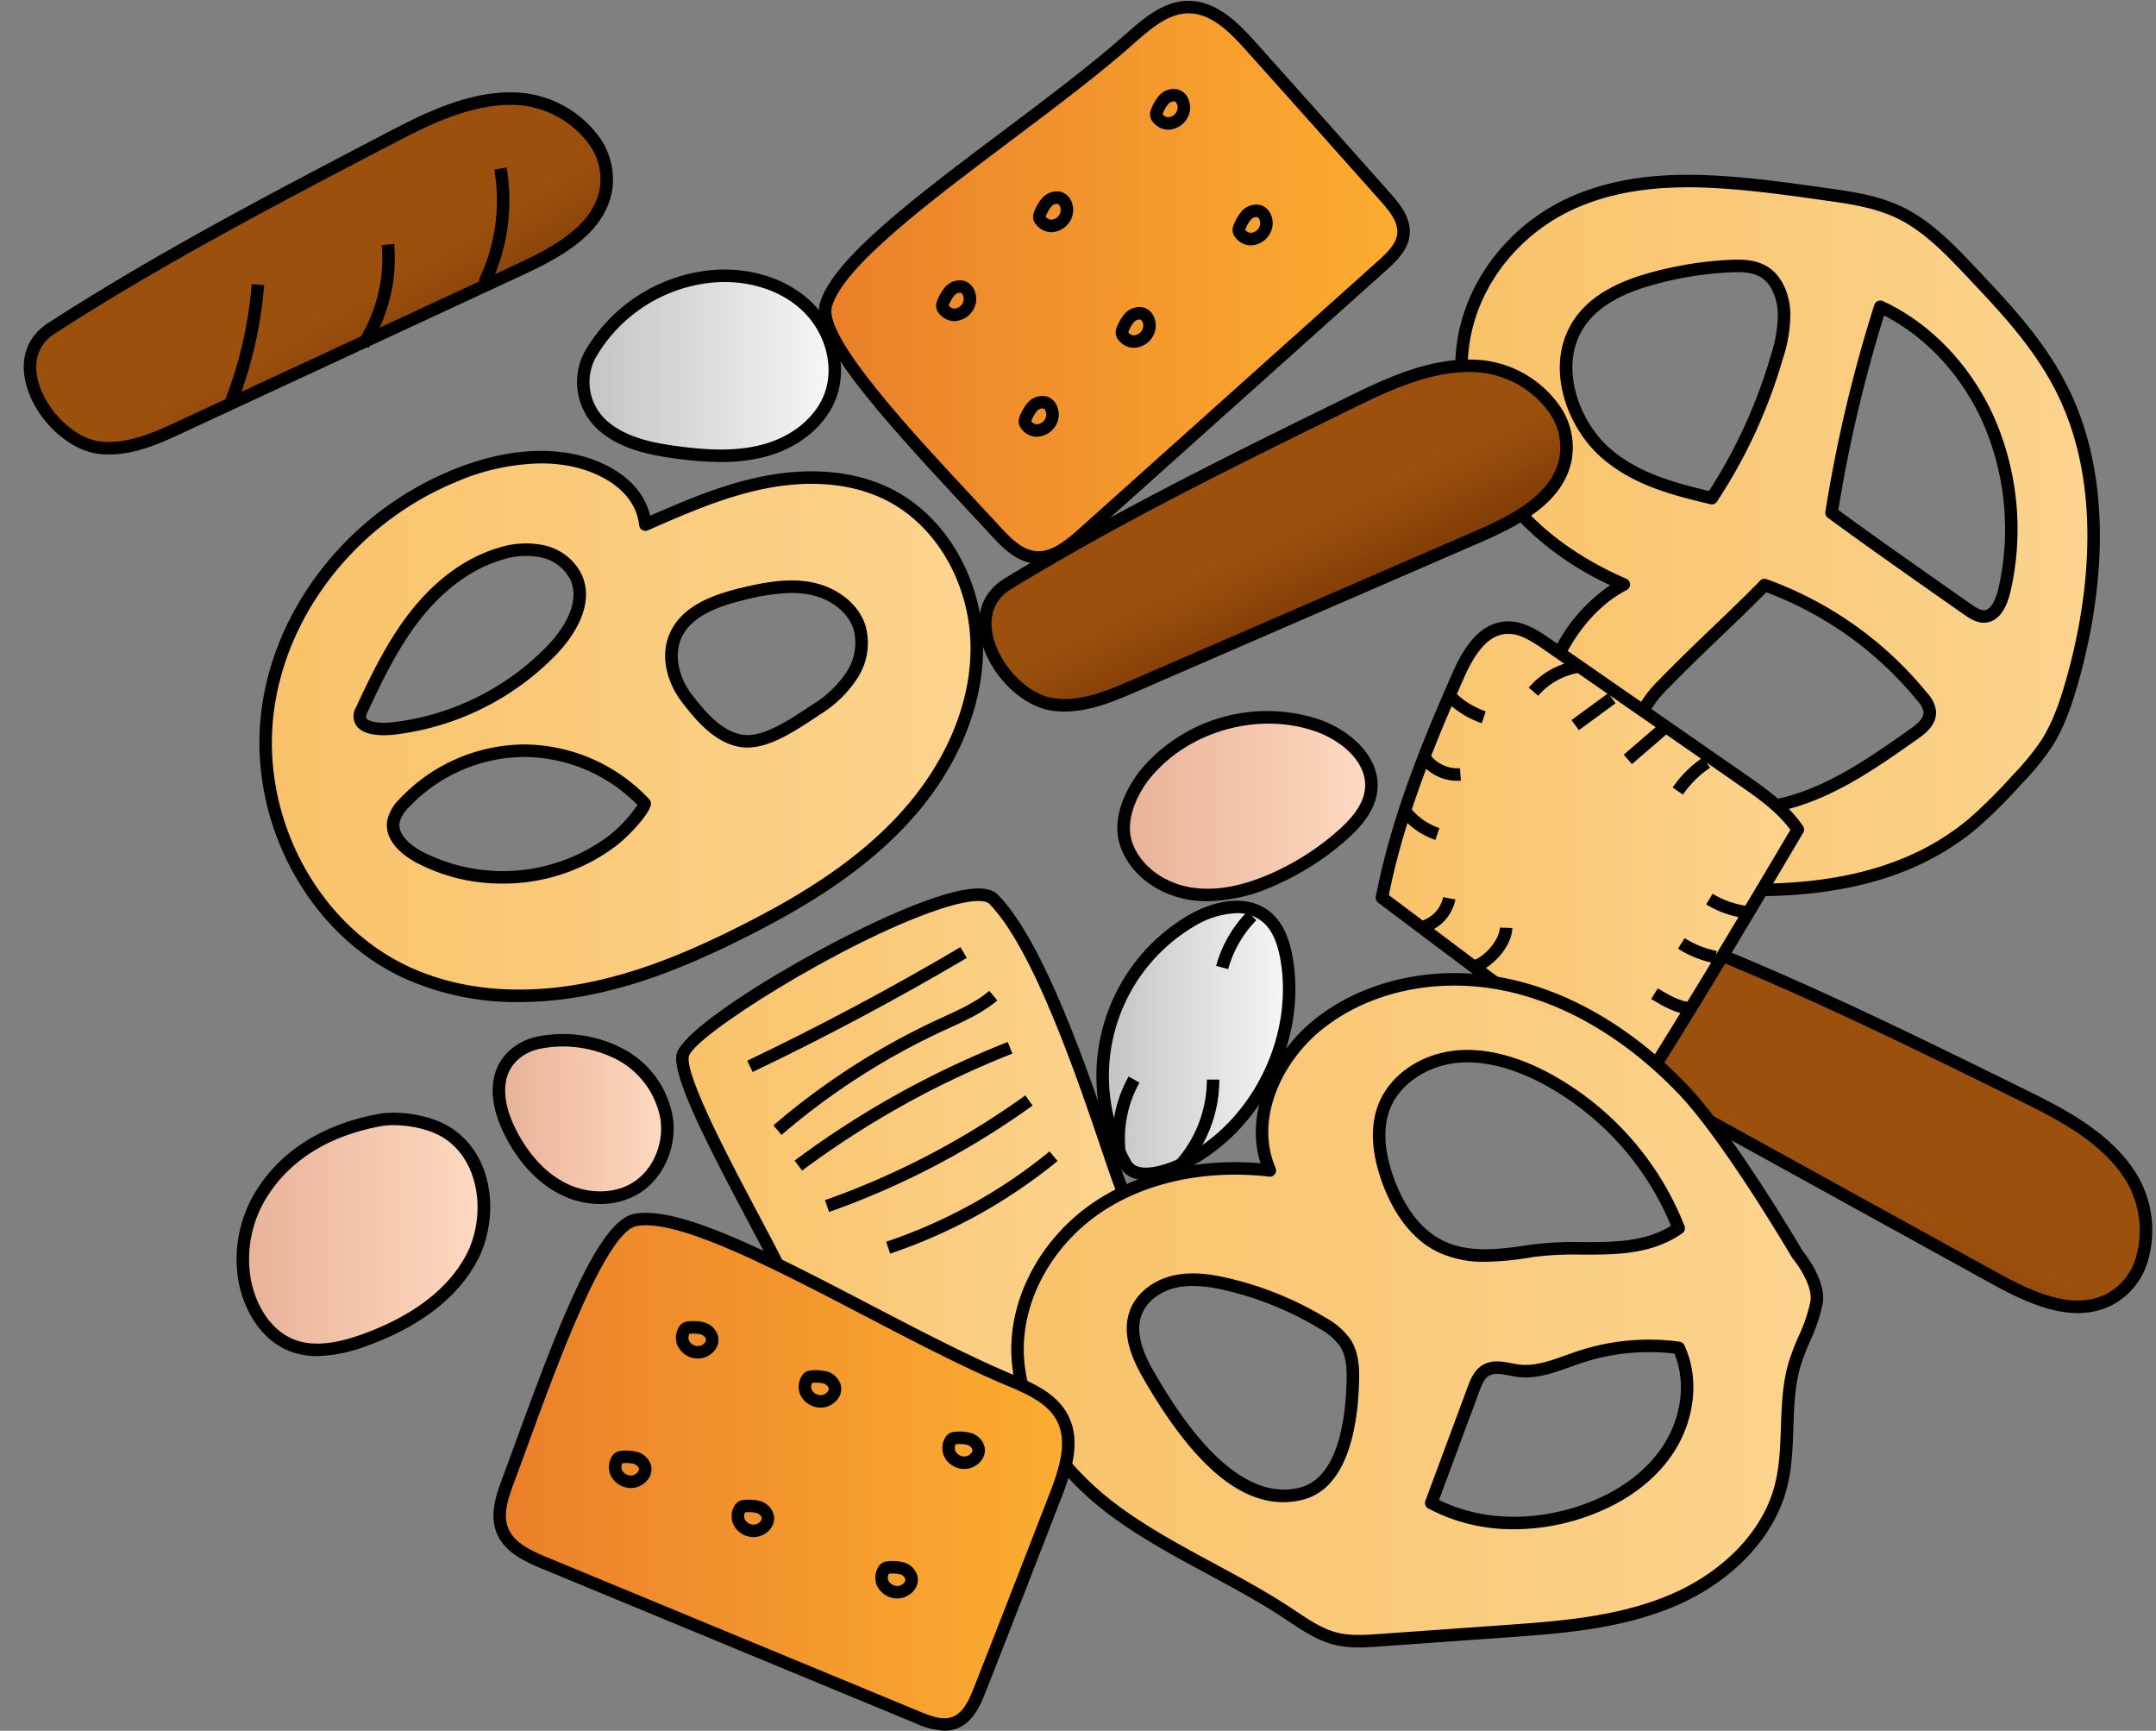
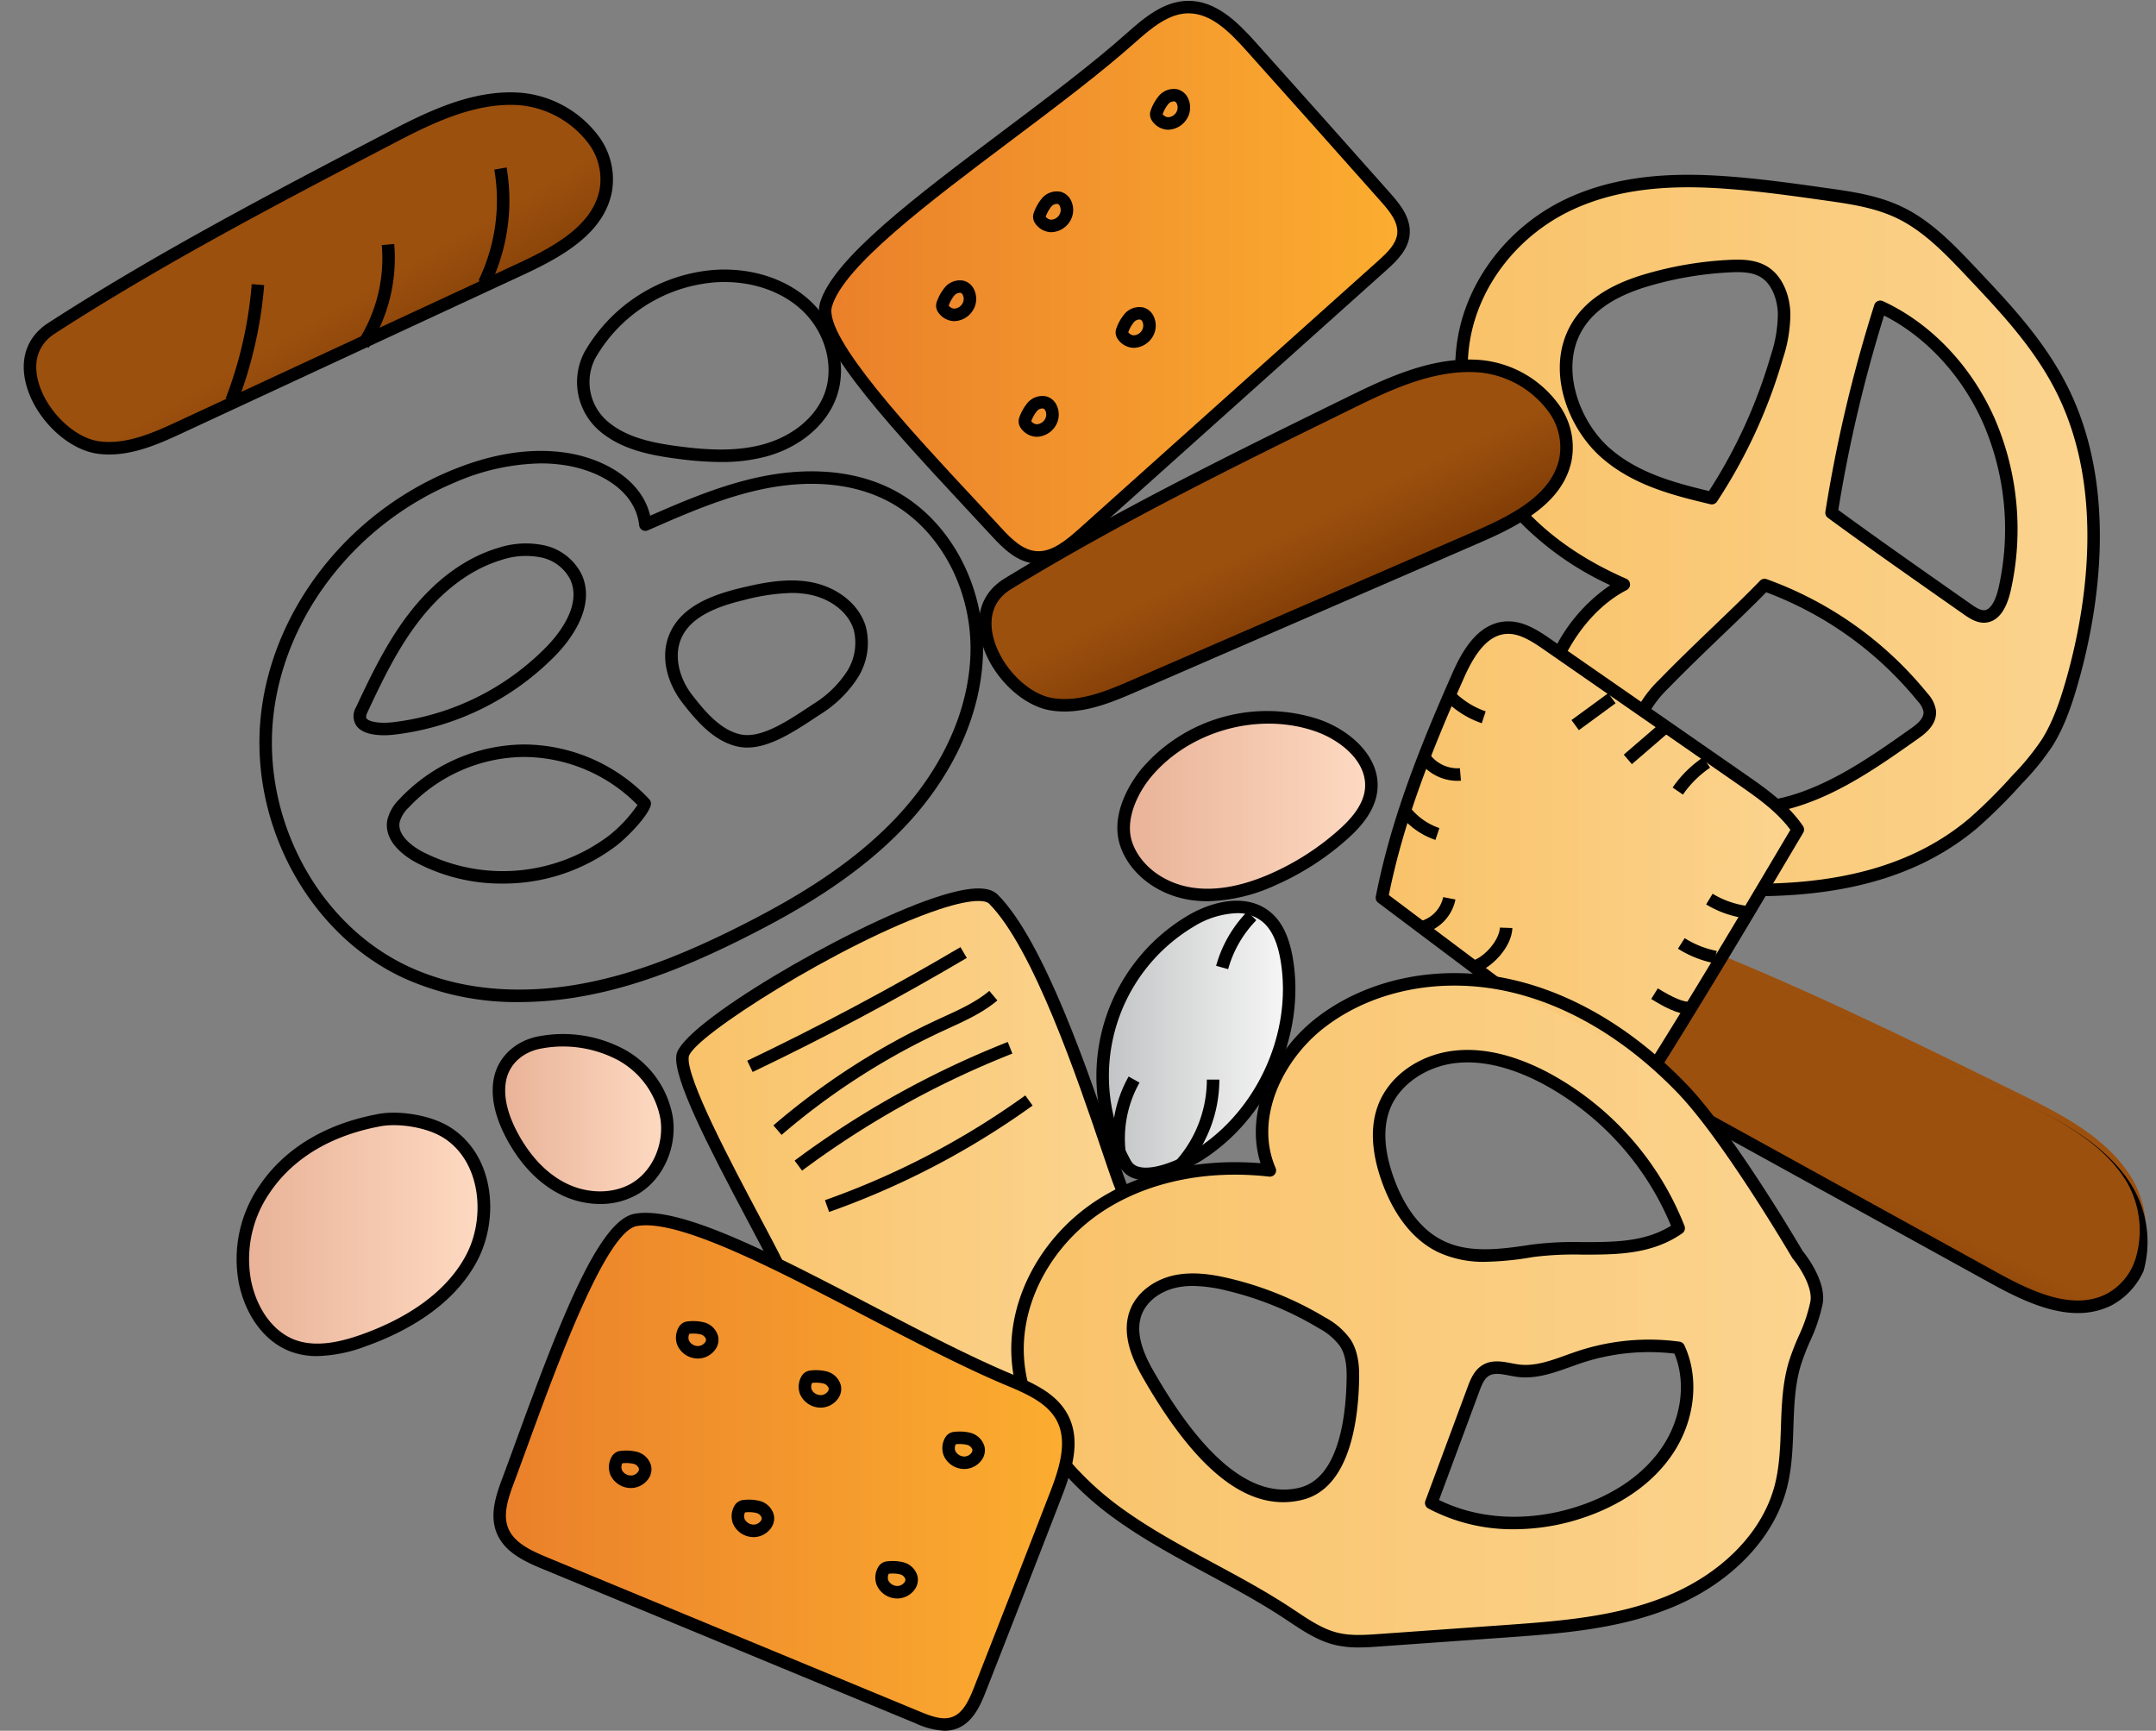
<svg xmlns="http://www.w3.org/2000/svg" xmlns:xlink="http://www.w3.org/1999/xlink" height="415.4" preserveAspectRatio="xMidYMid meet" version="1.0" viewBox="-5.7 -0.2 517.5 415.4" width="517.5" zoomAndPan="magnify">
  <rect x="-5.7" y="-0.2" width="517.5" height="415.4" fill="#808080" stroke="none" />
  <defs>
    <linearGradient gradientUnits="userSpaceOnUse" id="a" x1="158.09" x2="264.011" xlink:actuate="onLoad" xlink:show="other" xlink:type="simple" y1="279.304" y2="279.304">
      <stop offset="0" stop-color="#f9c269" />
      <stop offset="1" stop-color="#fbd48f" />
    </linearGradient>
    <linearGradient id="f" x1="345.09" x2="496.849" xlink:actuate="onLoad" xlink:href="#a" xlink:show="other" xlink:type="simple" y1="128.331" y2="128.331" />
    <linearGradient id="g" x1="58.081" x2="228.763" xlink:actuate="onLoad" xlink:href="#a" xlink:show="other" xlink:type="simple" y1="174.16" y2="174.16" />
    <linearGradient gradientUnits="userSpaceOnUse" id="b" x1="316.525" x2="300.652" xlink:actuate="onLoad" xlink:show="other" xlink:type="simple" y1="161.278" y2="128.54">
      <stop offset="0" stop-color="#6d2f00" />
      <stop offset="1" stop-color="#9c500e" />
    </linearGradient>
    <linearGradient id="h" x1="421.851" x2="436.456" xlink:actuate="onLoad" xlink:href="#b" xlink:show="other" xlink:type="simple" y1="313.56" y2="282.726" />
    <linearGradient id="i" x1="238.531" x2="430.415" xlink:actuate="onLoad" xlink:href="#a" xlink:show="other" xlink:type="simple" y1="314.281" y2="314.281" />
    <linearGradient id="j" x1="96.401" x2="75.305" xlink:actuate="onLoad" xlink:href="#b" xlink:show="other" xlink:type="simple" y1="108.89" y2="73.188" />
    <linearGradient gradientUnits="userSpaceOnUse" id="c" x1="264.012" x2="323.468" xlink:actuate="onLoad" xlink:show="other" xlink:type="simple" y1="193.277" y2="193.277">
      <stop offset="0" stop-color="#e8b297" />
      <stop offset="1" stop-color="#fedac2" />
    </linearGradient>
    <linearGradient id="k" x1="114.057" x2="154.486" xlink:actuate="onLoad" xlink:href="#c" xlink:show="other" xlink:type="simple" y1="268.381" y2="268.381" />
    <linearGradient gradientUnits="userSpaceOnUse" id="e" x1="259.002" x2="303.741" xlink:actuate="onLoad" xlink:show="other" xlink:type="simple" y1="249.51" y2="249.51">
      <stop offset="0" stop-color="#c2c3c4" />
      <stop offset="1" stop-color="#f7f7f7" />
    </linearGradient>
    <linearGradient id="l" x1="52.55" x2="110.45" xlink:actuate="onLoad" xlink:href="#c" xlink:show="other" xlink:type="simple" y1="296.068" y2="296.068" />
    <linearGradient id="m" x1="158.044" x2="165.263" xlink:actuate="onLoad" xlink:href="#a" xlink:show="other" xlink:type="simple" y1="321.363" y2="321.363" />
    <linearGradient id="n" x1="187.501" x2="194.72" xlink:actuate="onLoad" xlink:href="#a" xlink:show="other" xlink:type="simple" y1="333.146" y2="333.146" />
    <linearGradient id="o" x1="221.99" x2="229.208" xlink:actuate="onLoad" xlink:href="#a" xlink:show="other" xlink:type="simple" y1="347.875" y2="347.875" />
    <linearGradient id="p" x1="141.955" x2="149.173" xlink:actuate="onLoad" xlink:href="#a" xlink:show="other" xlink:type="simple" y1="352.441" y2="352.441" />
    <linearGradient id="q" x1="171.411" x2="178.63" xlink:actuate="onLoad" xlink:href="#a" xlink:show="other" xlink:type="simple" y1="364.224" y2="364.224" />
    <linearGradient id="r" x1="205.9" x2="213.118" xlink:actuate="onLoad" xlink:href="#a" xlink:show="other" xlink:type="simple" y1="378.952" y2="378.952" />
    <linearGradient gradientUnits="userSpaceOnUse" id="d" x1="114.237" x2="250.723" xlink:actuate="onLoad" xlink:show="other" xlink:type="simple" y1="353.037" y2="353.037">
      <stop offset="0" stop-color="#ea802a" />
      <stop offset="1" stop-color="#fcad30" />
    </linearGradient>
    <linearGradient id="s" x1="220.483" x2="227.114" xlink:actuate="onLoad" xlink:href="#a" xlink:show="other" xlink:type="simple" y1="71.967" y2="71.967" />
    <linearGradient id="t" x1="243.763" x2="250.394" xlink:actuate="onLoad" xlink:href="#a" xlink:show="other" xlink:type="simple" y1="50.62" y2="50.62" />
    <linearGradient id="u" x1="271.829" x2="278.46" xlink:actuate="onLoad" xlink:href="#a" xlink:show="other" xlink:type="simple" y1="26.027" y2="26.027" />
    <linearGradient id="v" x1="240.298" x2="246.93" xlink:actuate="onLoad" xlink:href="#a" xlink:show="other" xlink:type="simple" y1="99.722" y2="99.722" />
    <linearGradient id="w" x1="263.579" x2="270.21" xlink:actuate="onLoad" xlink:href="#a" xlink:show="other" xlink:type="simple" y1="78.375" y2="78.375" />
    <linearGradient id="x" x1="291.645" x2="298.275" xlink:actuate="onLoad" xlink:href="#a" xlink:show="other" xlink:type="simple" y1="53.782" y2="53.782" />
    <linearGradient id="y" x1="192.37" x2="331.197" xlink:actuate="onLoad" xlink:href="#d" xlink:show="other" xlink:type="simple" y1="67.546" y2="67.546" />
    <linearGradient id="z" x1="325.999" x2="425.828" xlink:actuate="onLoad" xlink:href="#a" xlink:show="other" xlink:type="simple" y1="202.647" y2="202.647" />
    <linearGradient id="A" x1="134.271" x2="194.682" xlink:actuate="onLoad" xlink:href="#e" xlink:show="other" xlink:type="simple" y1="87.588" y2="87.588" />
  </defs>
  <g data-name="Layer 6">
    <path d="M158.129,253.242c-.992,7.2,17.23,38.671,22.788,50.031l62.7,40.8,20.4-58.107c-2.138-3.069-16.735-55.838-31.285-70.388C224.988,207.842,159.234,245.211,158.129,253.242Z" fill="url(#a)" />
    <path d="M489.613,94.021c-5.39-11.11-13.68-19.94-21.82-28.56-5.17-5.48-10.48-11.07-16.91-14.33-5.72-2.91-12.02-3.82-18.22-4.7-7.36-1.03-14.72-2.07-22.11-2.68-13.32-1.09-27.05-.71-39.38,5s-23.07,17.59-25.54,32.65c-2.13,13,2.2,26.78,9.71,36.93s17.9,17.04,28.72,21.75c-7.53,3.88-13.81,11.59-17.46,20.99s-4.4,20.7-.41,30.02c3.59,8.37,10.59,14.33,18.17,17.61s15.75,4.15,23.82,4.52c20.87.96,42.98-1.71,59.74-15.83a120.468,120.468,0,0,0,10.56-10.52,59.91,59.91,0,0,0,7.2-8.83c2.77-4.4,4.5-9.54,5.98-14.71C498.093,140.811,499.743,114.9,489.613,94.021Zm-110.18,14.25c-7.31-6.57-11.77-18.67-7.63-28.09,3.29-7.48,10.75-11.08,17.82-13.16a85.287,85.287,0,0,1,20.07-3.36c3.01-.14,6.24-.05,8.75,1.9,2.62,2.03,3.95,5.76,4.09,9.36a33.207,33.207,0,0,1-1.74,10.56,123.624,123.624,0,0,1-15.62,33.88C396.133,117.181,386.743,114.831,379.433,108.271Zm74.62,67.43c-9.08,6.43-18.32,12.94-28.64,16.19s-22.02,2.84-31.06-3.92c-3.91-2.93-7.43-7.68-7.01-12.99.36-4.53,3.41-8.04,6.34-11.05,8.53-8.76,17.56-16.89,24.16-23.71a86.945,86.945,0,0,1,37.93,26.94,6.369,6.369,0,0,1,1.71,3.26C457.733,172.751,455.783,174.481,454.053,175.7Zm21.4-34.43c-.65,2.83-1.95,6.06-4.48,6.45-1.58.24-3.11-.76-4.48-1.72-11.56-8.1-23.12-16.19-32.57-23.14a338.048,338.048,0,0,1,11.69-49.42c11.19,5.13,20.69,15.11,26.13,27.49A65.376,65.376,0,0,1,475.453,141.271Z" fill="url(#f)" />
-     <path d="M207.723,118.551c-9.07-4.59-19.82-4.96-29.8-3s-19.4,6.07-28.71,10.16c-1-9.01-9.85-14.3-19.02-15.73s-18.62.62-27.19,4.19c-23.25,9.67-41.48,31.69-44.5,56.69s10.47,51.72,33.31,62.31c12.85,5.96,27.66,6.79,41.61,4.34s27.17-8.01,39.8-14.42c13.57-6.88,26.8-14.93,37.25-26s17.94-25.49,18.28-40.71S221.3,125.421,207.723,118.551Zm-126.64,51.68c3.63-7.79,7.4-15.6,12.66-22.4s12.19-12.57,20.42-15.05a20.012,20.012,0,0,1,10.37-.65,11.747,11.747,0,0,1,8.04,6.21c2.67,5.95-1.27,12.75-5.77,17.46a62.821,62.821,0,0,1-38.11,18.83C84.483,175.1,79.133,174.421,81.083,170.231Zm60.28,31.33a43.754,43.754,0,0,1-46.5,3.91c-3.32-1.78-6.79-4.88-6.12-8.59a8.959,8.959,0,0,1,2.55-4.29,39.281,39.281,0,0,1,57.76.07C149.1,193.611,145.373,198.431,141.363,201.561Zm57.41-39.69a27.473,27.473,0,0,1-8.5,8.19c-5.93,3.91-12.72,8.65-18.46,7.48-5.27-1.08-9.25-5.76-12.55-10.01s-4.98-10.18-2.82-15.12c2.64-6.06,9.8-8.55,16.24-10.09,5.22-1.25,10.65-2.3,15.93-1.34s10.44,4.36,12.02,9.5A14.175,14.175,0,0,1,198.773,161.871Z" fill="url(#g)" />
    <path d="M236.232,139.907c26.314-16.078,54.048-29.679,81.736-43.255,10.118-4.96,20.921-10.053,32.13-8.9s22.26,11.337,19.941,22.364c-1.981,9.419-11.923,14.552-20.752,18.383L266.568,164.4c-6.314,2.74-13.07,5.54-19.862,4.427C235.32,166.956,223.659,147.589,236.232,139.907Z" fill="url(#b)" />
    <path d="M395,224.107c28.808,11,56.522,24.643,84.189,38.261,10.11,4.976,20.743,10.415,26.68,19.992s4.631,24.549-5.515,29.452c-8.666,4.189-18.8-.544-27.233-5.191l-78.964-43.536c-6.028-3.324-12.373-6.96-15.643-13.017C373.03,239.916,381.232,218.85,395,224.107Z" fill="url(#h)" />
    <path d="M425.743,300.881s-16.45-28.15-27.69-39.83-25.32-21.08-41.14-24.68-33.43-.86-46.12,9.24c-10.38,8.25-16.96,22.92-11.69,35.09-14.23-1.61-29.25.78-41.17,8.72s-20.2,21.9-19.34,36.19c.92,15.5,11.92,28.71,24.55,37.74s27.18,15.02,40.14,23.55c3.73,2.46,7.43,5.17,11.76,6.23,3.37.82,6.9.58,10.35.33q14.9-1.065,29.77-2.12c13.37-.95,26.99-1.95,39.43-6.95s23.73-14.73,27.13-27.7c2.54-9.72.48-20.27,3.45-29.87,1.52-4.89,4.3-9.38,5.15-14.43S425.743,300.881,425.743,300.881Zm-119.23,57.45c-15.68,3.77-28.89-15.11-36.84-29.07-2.54-4.47-4.57-9.88-2.67-14.65,1.55-3.89,5.49-6.44,9.58-7.29s8.34-.2,12.41.76a79.084,79.084,0,0,1,22.64,9.23,16.173,16.173,0,0,1,5.59,4.81c1.52,2.38,1.84,5.33,1.81,8.15C318.923,340.8,316.753,355.861,306.513,358.331Zm20.82-75.61c-1.98-5.61-2.94-11.91-.74-17.43,2.72-6.84,9.98-11.15,17.3-11.88s14.64,1.65,21.16,5.05a69.455,69.455,0,0,1,32.18,36.11c-10.44,7.28-23.45,3.63-35.18,5.44-7.35,1.14-15.22,2.2-21.92-1.04C333.763,295.891,329.683,289.4,327.333,282.721Zm66.85,65.72c-5.09,7.23-13.12,12-21.58,14.61-11.33,3.49-24.11,3.25-34.76-2.53l10.13-27.29c.64-1.73,1.39-3.59,2.97-4.53,2.26-1.35,5.11-.27,7.73.07,5.1.66,10.03-1.7,14.92-3.31a52.925,52.925,0,0,1,23.64-2.17C400.983,331.3,399.273,341.2,394.183,348.441Z" fill="url(#i)" />
    <path d="M6.706,78.561c25.9-16.734,53.284-31.03,80.621-45.3,9.99-5.214,20.661-10.576,31.895-9.705s22.54,10.774,20.5,21.856c-1.744,9.465-11.553,14.847-20.284,18.9L37.649,102.278c-6.243,2.9-12.927,5.868-19.745,4.926C6.476,105.625-5.67,86.557,6.706,78.561Z" fill="url(#j)" />
    <path d="M269.5,185.224a38.421,38.421,0,0,1,41.012-11.314c6.845,2.382,13.662,8.235,12.894,15.444-.465,4.364-3.609,7.944-6.894,10.854a64.1,64.1,0,0,1-16.606,10.645c-6.215,2.739-13.091,4.492-19.8,3.437s-13.177-5.353-15.435-11.758S266.411,188.915,269.5,185.224Z" fill="url(#c)" />
    <path d="M124.415,249.9a29.724,29.724,0,0,1,18.884,3.006c5.667,3.167,10.058,8.821,11.007,15.244s-1.89,13.43-7.427,16.818c-5.194,3.179-12.055,2.87-17.489.121s-9.546-7.649-12.359-13.05c-2.077-3.989-3.542-8.529-2.761-12.957S118.648,250.778,124.415,249.9Z" fill="url(#k)" />
    <path d="M264.456,279.139a43.268,43.268,0,0,1,15.594-58.231c5.554-3.317,13.142-5.172,18.164-1.1,3,2.438,4.281,6.405,4.928,10.217,3.16,18.63-6.435,38.752-22.9,48.024C275.664,280.631,267.077,283.835,264.456,279.139Z" fill="url(#e)" />
    <path d="M85.469,268.619c4.069-.746,11.537.03,16.258,3.1,9.329,6.067,11,20,5.85,29.861S92.206,317.7,81.728,321.451c-5.6,2-11.875,3.412-17.406,1.225-6.068-2.4-9.849-8.7-11.2-15.083C49.98,292.763,59.65,273.35,85.469,268.619Z" fill="url(#l)" />
    <path d="M162.841,318.607a9.654,9.654,0,0,0-3.393-.163c-1.1.077-1.78,2.146-1.18,3.634a3.9,3.9,0,0,0,3.886,2.262c1.748-.144,3.438-1.786,3.053-3.5A3.275,3.275,0,0,0,162.841,318.607Z" fill="url(#m)" />
    <path d="M192.3,330.389a9.659,9.659,0,0,0-3.394-.163c-1.1.078-1.779,2.146-1.179,3.635a3.9,3.9,0,0,0,3.886,2.262c1.749-.145,3.438-1.786,3.053-3.5A3.275,3.275,0,0,0,192.3,330.389Z" fill="url(#n)" />
    <path d="M229.153,347.354a3.277,3.277,0,0,0-2.366-2.236,9.659,9.659,0,0,0-3.394-.163c-1.1.078-1.779,2.146-1.179,3.635a3.9,3.9,0,0,0,3.886,2.262C227.848,350.707,229.538,349.066,229.153,347.354Z" fill="url(#o)" />
    <path d="M146.752,349.684a9.658,9.658,0,0,0-3.394-.163c-1.1.077-1.779,2.146-1.179,3.635a3.9,3.9,0,0,0,3.886,2.262c1.749-.145,3.438-1.786,3.053-3.5A3.277,3.277,0,0,0,146.752,349.684Z" fill="url(#p)" />
    <path d="M176.209,361.467a9.682,9.682,0,0,0-3.394-.163c-1.1.077-1.779,2.147-1.179,3.634a3.9,3.9,0,0,0,3.886,2.263c1.749-.144,3.438-1.786,3.053-3.5A3.279,3.279,0,0,0,176.209,361.467Z" fill="url(#q)" />
    <path d="M210.7,376.2a9.682,9.682,0,0,0-3.394-.162c-1.1.077-1.779,2.146-1.179,3.634a3.9,3.9,0,0,0,3.886,2.262c1.749-.144,3.438-1.786,3.053-3.5A3.279,3.279,0,0,0,210.7,376.2Z" fill="url(#r)" />
    <path d="M146.834,292.6c-9.539,1.8-22.513,41.008-30.7,62.893-1.4,3.745-2.739,7.932-1.245,11.641,1.641,4.073,6.092,6.135,10.15,7.814q44.764,18.523,89.527,37.049c2.812,1.163,5.955,2.339,8.812,1.292,3.245-1.19,4.849-4.752,6.113-7.968q9.155-23.317,18.2-46.676c2.3-5.947,4.57-12.787,1.654-18.459-2.426-4.718-7.707-7.1-12.6-9.139C207.128,318.714,162.6,289.616,146.834,292.6Z" fill="url(#d)" />
    <path d="M225.19,68.62a3.235,3.235,0,0,0-2.989,1.162,9.981,9.981,0,0,0-1.646,2.972c-.421,1.021,1.073,2.516,2.629,2.615a3.917,3.917,0,0,0,3.685-2.511C227.519,71.229,226.845,69.01,225.19,68.62Z" fill="url(#s)" />
    <path d="M248.47,47.272a3.235,3.235,0,0,0-2.989,1.162,9.993,9.993,0,0,0-1.646,2.972c-.421,1.021,1.073,2.516,2.629,2.616a3.919,3.919,0,0,0,3.685-2.512C250.8,49.881,250.125,47.663,248.47,47.272Z" fill="url(#t)" />
    <path d="M276.536,22.679a3.235,3.235,0,0,0-2.989,1.162,9.981,9.981,0,0,0-1.646,2.972c-.421,1.021,1.073,2.516,2.629,2.615a3.917,3.917,0,0,0,3.685-2.511C278.865,25.288,278.191,23.069,276.536,22.679Z" fill="url(#u)" />
    <path d="M245.006,96.375a3.234,3.234,0,0,0-2.989,1.161,9.984,9.984,0,0,0-1.646,2.972c-.422,1.021,1.072,2.516,2.629,2.616a3.917,3.917,0,0,0,3.685-2.512C247.335,98.983,246.661,96.765,245.006,96.375Z" fill="url(#v)" />
    <path d="M268.286,75.027a3.235,3.235,0,0,0-2.989,1.162,9.959,9.959,0,0,0-1.646,2.972c-.422,1.021,1.072,2.516,2.629,2.615a3.917,3.917,0,0,0,3.685-2.511C270.615,77.636,269.941,75.418,268.286,75.027Z" fill="url(#w)" />
    <path d="M296.351,50.434a3.233,3.233,0,0,0-2.988,1.162,9.959,9.959,0,0,0-1.646,2.972c-.421,1.021,1.072,2.516,2.629,2.615a3.919,3.919,0,0,0,3.685-2.511C298.681,53.042,298.006,50.824,296.351,50.434Z" fill="url(#x)" />
    <path d="M192.547,72.969c-2.666,9.324,25.58,37.773,40.928,54.5,2.627,2.862,5.664,5.857,9.542,6.11,4.262.278,8.023-2.827,11.279-5.744l71.828-64.349c2.256-2.021,4.669-4.333,5.028-7.343.407-3.419-1.97-6.386-4.2-8.9q-16.16-18.208-32.407-36.336c-4.137-4.615-9.063-9.581-15.275-9.4-5.166.151-9.574,3.862-13.513,7.376C241.934,30.133,196.953,57.56,192.547,72.969Z" fill="url(#y)" />
    <path d="M412.246,186.766q-23.265-16.147-46.529-32.3c-3.024-2.1-6.373-4.291-10.043-4.012-5.62.428-9.052,6.221-11.332,11.376-7.7,17.4-14.672,34.755-18.343,53.426l27.144,20.39,38.872,19.216c11.54-18.421,22.639-37.118,33.813-55.967C422.394,193.846,417.262,190.249,412.246,186.766Z" fill="url(#z)" />
-     <path d="M135.864,85.09a37.781,37.781,0,0,1,30.113-19.033c7.9-.5,16.175,1.758,21.928,7.191s8.475,14.266,5.657,21.659c-2.509,6.581-8.887,11.12-15.678,12.986s-14,1.416-20.979.5c-6.28-.824-12.828-2.154-17.657-6.252S132.726,90.752,135.864,85.09Z" fill="url(#A)" />
    <g id="change1_1">
      <path d="M249.837,170.571a20.81,20.81,0,0,1-3.373-.269c-7.5-1.228-15.217-9.358-16.858-17.753-1.165-5.963.91-10.907,5.844-13.922h0c26.389-16.123,54.588-29.951,81.858-43.322,9.34-4.579,20.961-10.277,32.943-9.043A26.121,26.121,0,0,1,368.169,96.52a17.413,17.413,0,0,1,3.338,13.907c-2.048,9.737-11.6,15.1-21.623,19.45l-82.72,35.894C262.155,167.946,256.1,170.571,249.837,170.571Zm-12.823-29.384c-4.852,2.965-5.105,7.5-4.464,10.786,1.4,7.16,8.128,14.341,14.4,15.369,6.587,1.082,13.478-1.917,19.022-4.323l82.72-35.894c9.28-4.027,18.113-8.912,19.881-17.315a14.417,14.417,0,0,0-2.826-11.521,23.362,23.362,0,0,0-15.8-9.043C338.818,88.1,327.624,93.589,318.628,98c-27.208,13.341-55.343,27.137-81.614,43.188Z" />
    </g>
    <g id="change1_2">
-       <path d="M493.022,314.943c-6.743,0-13.818-3.253-20.628-7.008l-68.523-37.78,1.45-2.626,68.522,37.779c8.861,4.884,18.124,8.889,25.856,5.154a14.421,14.421,0,0,0,7.392-9.276,23.358,23.358,0,0,0-2.5-18.035c-5.893-9.508-17.08-15.013-26.067-19.437-23.179-11.409-47.137-23.2-71.375-33.17l1.14-2.774c24.332,10.007,48.336,21.822,71.55,33.248,9.341,4.6,20.954,10.313,27.3,20.552a26.119,26.119,0,0,1,2.831,20.454A17.409,17.409,0,0,1,501,313.163,18.086,18.086,0,0,1,493.022,314.943Z" />
+       <path d="M493.022,314.943c-6.743,0-13.818-3.253-20.628-7.008l-68.523-37.78,1.45-2.626,68.522,37.779c8.861,4.884,18.124,8.889,25.856,5.154a14.421,14.421,0,0,0,7.392-9.276,23.358,23.358,0,0,0-2.5-18.035c-5.893-9.508-17.08-15.013-26.067-19.437-23.179-11.409-47.137-23.2-71.375-33.17c24.332,10.007,48.336,21.822,71.55,33.248,9.341,4.6,20.954,10.313,27.3,20.552a26.119,26.119,0,0,1,2.831,20.454A17.409,17.409,0,0,1,501,313.163,18.086,18.086,0,0,1,493.022,314.943Z" />
    </g>
    <g id="change1_3">
      <path d="M20.52,108.881a20.483,20.483,0,0,1-2.82-.191C10.173,107.65,2.251,99.716.4,91.364-.915,85.433,1.037,80.439,5.892,77.3h0C31.871,60.517,59.71,45.986,86.633,31.933c9.222-4.813,20.7-10.8,32.705-9.871a26.13,26.13,0,0,1,18.173,9.805A17.42,17.42,0,0,1,141.2,45.685c-1.8,9.785-11.221,15.39-21.128,19.989L38.282,103.639C33.178,106.007,26.985,108.881,20.52,108.881ZM6.706,78.561l.815,1.26c-4.776,3.086-4.916,7.627-4.192,10.894,1.579,7.122,8.486,14.133,14.781,15,6.591.911,13.423-2.254,18.908-4.8l81.787-37.965c9.178-4.26,17.885-9.366,19.441-17.812A14.415,14.415,0,0,0,135.132,33.7a23.364,23.364,0,0,0-16.026-8.643c-11.151-.861-22.2,4.9-31.084,9.539-26.863,14.021-54.64,28.521-80.5,45.229Z" />
    </g>
    <g id="change1_4">
      <path d="M51.266,96.51l-2.8-1.077a98.481,98.481,0,0,0,6.254-27.445l2.99.243A101.512,101.512,0,0,1,51.266,96.51Z" />
    </g>
    <g id="change1_5">
      <path d="M82.761,83.289l-2.523-1.624a36.887,36.887,0,0,0,5.7-23.057l2.988-.261A39.907,39.907,0,0,1,82.761,83.289Z" />
    </g>
    <g id="change1_6">
      <path d="M111.865,68.41l-2.7-1.317A43.931,43.931,0,0,0,112.945,40.5l2.955-.514A46.959,46.959,0,0,1,111.865,68.41Z" />
    </g>
    <g id="change1_7">
      <path d="M405.175,120.859a1.549,1.549,0,0,1-.35-.041c-8.745-2.1-18.656-4.486-26.393-11.435-7.335-6.587-12.632-19.272-8-29.808,2.879-6.551,9.021-11.127,18.776-13.989a86.7,86.7,0,0,1,20.416-3.426c3.383-.156,6.891.005,9.743,2.213,2.747,2.128,4.492,6.05,4.669,10.492a34.5,34.5,0,0,1-1.8,11.035,125.833,125.833,0,0,1-15.812,34.289A1.5,1.5,0,0,1,405.175,120.859Zm6.167-55.743c-.509,0-1.036.016-1.583.041a83.683,83.683,0,0,0-19.709,3.308c-8.854,2.6-14.374,6.627-16.875,12.317-3.914,8.909.618,20.4,7.261,26.368,6.883,6.182,15.926,8.539,24.065,10.5a123.067,123.067,0,0,0,14.856-32.6,31.886,31.886,0,0,0,1.678-10.072c-.14-3.514-1.484-6.671-3.508-8.239C415.89,65.478,413.845,65.116,411.342,65.116Z" />
    </g>
    <g id="change1_8">
      <path d="M470.485,149.256c-1.958,0-3.677-1.2-4.857-2.03l-.155-.109c-11.314-7.925-23.015-16.121-32.439-23.047a1.5,1.5,0,0,1-.593-1.444,340.564,340.564,0,0,1,11.745-49.644,1.5,1.5,0,0,1,2.055-.91c11.5,5.272,21.3,15.572,26.876,28.259a67.033,67.033,0,0,1,3.8,41.282c-1.069,4.613-2.99,7.166-5.71,7.587A4.652,4.652,0,0,1,470.485,149.256Zm-34.937-27.062c9.268,6.79,20.64,14.756,31.647,22.466l.154.109c1.228.86,2.4,1.616,3.4,1.467,1.332-.207,2.515-2.139,3.249-5.3a63.989,63.989,0,0,0-3.623-39.4c-5.038-11.452-13.669-20.838-23.846-26A337.869,337.869,0,0,0,435.548,122.194Z" />
    </g>
    <g id="change1_9">
      <path d="M420.781,194.606l-.565-2.947a42.346,42.346,0,0,0,4.75-1.2c10.165-3.2,19.347-9.7,28.226-15.98,2.04-1.445,2.93-2.682,2.8-3.9a5.158,5.158,0,0,0-1.376-2.469,85.385,85.385,0,0,0-36.374-26.16c-3.043,3.116-6.554,6.485-10.256,10.037-4.336,4.16-8.82,8.462-13.224,12.989a25.649,25.649,0,0,0-4.84,6.281l-2.695-1.316a28.27,28.27,0,0,1,5.385-7.058c4.44-4.563,8.942-8.883,13.3-13.061,3.958-3.8,7.695-7.384,10.849-10.651a1.5,1.5,0,0,1,1.574-.374,88.185,88.185,0,0,1,38.6,27.4,7.767,7.767,0,0,1,2.045,4.06c.339,3.161-2.149,5.317-4.05,6.663-9.068,6.417-18.444,13.053-29.058,16.393A45.9,45.9,0,0,1,420.781,194.606Z" />
    </g>
    <g id="change1_10">
      <path d="M417.243,214.886l-.036-3c21.274-.245,37.547-5.362,49.75-15.643a120.878,120.878,0,0,0,10.427-10.383,59.967,59.967,0,0,0,7.031-8.617c2.77-4.408,4.49-9.713,5.806-14.32,4.311-15.095,9.787-44.034-1.96-68.244-5.343-11.011-13.585-19.744-21.556-28.189-5.032-5.331-10.235-10.844-16.5-14.026-5.544-2.819-11.751-3.695-17.752-4.543-7.252-1.021-14.7-2.07-22.025-2.673-11.124-.915-25.56-1.188-38.624,4.864-13.031,6.038-22.491,18.119-24.688,31.531a40.1,40.1,0,0,0-.519,5.966l-3-.04a43.406,43.406,0,0,1,.558-6.412c2.356-14.378,12.466-27.317,26.387-33.767,13.7-6.348,28.643-6.076,40.132-5.132,7.415.61,14.9,1.665,22.145,2.685,6.3.89,12.756,1.8,18.746,4.846,6.727,3.419,12.113,9.124,17.321,14.641,8.126,8.611,16.529,17.514,22.073,28.939,12.183,25.108,6.574,54.871,2.146,70.378-1.375,4.81-3.181,10.365-6.15,15.092a62.1,62.1,0,0,1-7.368,9.055,123.08,123.08,0,0,1-10.7,10.643C456.133,209.284,439.24,214.633,417.243,214.886Z" />
    </g>
    <g id="change1_11">
      <path d="M369.983,157.185l-2.67-1.367A40.428,40.428,0,0,1,380.8,140.246a72.77,72.77,0,0,1-22.541-16.055l2.2-2.037c6.176,6.674,14.32,12.243,24.2,16.553a1.5,1.5,0,0,1,.086,2.709C378.89,144.429,373.647,150.029,369.983,157.185Z" />
    </g>
    <g id="change1_12">
      <path d="M357.738,366.827a43.179,43.179,0,0,1-20.614-4.989,1.5,1.5,0,0,1-.69-1.841l10.133-27.29c.6-1.607,1.5-4.036,3.609-5.294,2.229-1.329,4.725-.851,6.929-.43.591.113,1.18.227,1.757.3,3.765.486,7.467-.844,11.39-2.251.959-.344,1.916-.687,2.871-1a54.564,54.564,0,0,1,24.315-2.225,1.5,1.5,0,0,1,1.155.85c3.778,8.067,2.528,18.525-3.185,26.644-6.161,8.753-15.56,13.087-22.36,15.181A52.134,52.134,0,0,1,357.738,366.827ZM339.707,359.8c9.359,4.641,21.105,5.312,32.458,1.815,6.353-1.956,15.117-5.98,20.789-14.041,4.928-7,6.167-15.9,3.251-22.9a51.481,51.481,0,0,0-22.142,2.208c-.931.307-1.863.641-2.8.976-4.086,1.466-8.31,2.979-12.786,2.4-.637-.082-1.286-.206-1.939-.33-1.84-.352-3.581-.685-4.828.059-1.114.664-1.716,2.1-2.333,3.762Z" />
    </g>
    <g id="change1_13">
      <path d="M302.308,360.334c-11.2,0-22.349-9.984-33.935-30.334-3.609-6.341-4.512-11.558-2.76-15.95,1.609-4.032,5.695-7.172,10.665-8.2,4.656-.959,9.425-.095,13.059.763a80.51,80.51,0,0,1,23.074,9.4,17.69,17.69,0,0,1,6.081,5.294c1.884,2.954,2.068,6.533,2.042,8.968-.108,9.816-2.027,26.7-13.668,29.5h0A19.42,19.42,0,0,1,302.308,360.334Zm-21.682-51.9a18.589,18.589,0,0,0-3.743.358c-3.993.823-7.244,3.264-8.483,6.37-1.393,3.49-.549,7.858,2.581,13.354,12.232,21.485,24.061,31.025,35.183,28.352h0c9.665-2.324,11.272-17.674,11.37-26.618.035-3.26-.464-5.587-1.572-7.322a15.017,15.017,0,0,0-5.1-4.337,77.488,77.488,0,0,0-22.215-9.054A35.354,35.354,0,0,0,280.626,308.434Z" />
    </g>
    <g id="change1_14">
      <path d="M350.863,302.643a25.82,25.82,0,0,1-11.38-2.32c-7.512-3.634-11.524-11.308-13.567-17.1-2.517-7.144-2.758-13.363-.716-18.485,2.766-6.942,10.046-11.972,18.546-12.813,6.7-.664,14.112,1.09,22,5.215a71.417,71.417,0,0,1,32.882,36.887,1.5,1.5,0,0,1-.539,1.776c-7.351,5.129-15.805,5.118-24.032,5.115a77.348,77.348,0,0,0-11.779.579A74.682,74.682,0,0,1,350.863,302.643Zm-4.31-47.861q-1.275,0-2.513.123c-7.282.721-13.733,5.117-16.053,10.938-1.766,4.429-1.51,9.939.759,16.378,1.856,5.266,5.451,12.212,12.043,15.4,6.024,2.915,13.089,2.135,21.034.905a79.712,79.712,0,0,1,12.241-.615c7.69,0,14.974.012,21.322-3.923a68.377,68.377,0,0,0-31.024-34.2C357.988,256.463,352.01,254.782,346.553,254.782Z" />
    </g>
    <g id="change1_15">
      <path d="M320.451,395.194a24.317,24.317,0,0,1-5.761-.61c-4.084-1-7.565-3.318-10.932-5.564l-1.3-.861c-5.842-3.847-12.142-7.242-18.235-10.526-7.373-3.973-15-8.082-21.958-13.059a75.161,75.161,0,0,1-13.4-12.143l2.279-1.951a72.1,72.1,0,0,0,12.87,11.653c6.806,4.868,14.345,8.931,21.636,12.86,6.15,3.314,12.509,6.741,18.463,10.66l1.31.871c3.151,2.1,6.408,4.275,9.978,5.145,3.173.775,6.589.531,9.889.3l29.761-2.117c13.1-.932,26.649-1.9,38.985-6.852,13.469-5.41,23.276-15.386,26.233-26.685,1.173-4.483,1.338-9.309,1.5-13.976.18-5.286.366-10.753,1.979-15.96a60.785,60.785,0,0,1,2.266-5.868,37.575,37.575,0,0,0,2.836-8.363c.607-3.575-2.867-8.648-4.258-10.3a1.531,1.531,0,0,1-.146-.209c-.164-.28-16.481-28.123-27.475-39.54-12.154-12.623-26.119-21.01-40.385-24.257-16.366-3.724-33.137-.38-44.855,8.943-9.489,7.549-16.4,21.419-11.253,33.322a1.5,1.5,0,0,1-1.545,2.087c-15.13-1.708-29.392,1.305-40.167,8.481-12.127,8.078-19.458,21.757-18.677,34.849a34.874,34.874,0,0,0,.993,6.406l-2.911.729a37.966,37.966,0,0,1-1.076-6.956c-.845-14.137,7.01-28.866,20.008-37.525,10.783-7.182,24.815-10.416,39.757-9.2-4.007-12.712,3.221-26.757,13-34.54,12.425-9.886,30.14-13.445,47.388-9.521,14.837,3.376,29.32,12.056,41.879,25.1,11.011,11.433,26.569,37.827,27.843,40,.75.919,5.742,7.276,4.833,12.63a40.388,40.388,0,0,1-3.033,9.039,58.78,58.78,0,0,0-2.161,5.577c-1.493,4.824-1.664,9.852-1.846,15.175-.165,4.832-.335,9.827-1.593,14.633-3.2,12.214-13.67,22.947-28.016,28.71-12.774,5.131-26.559,6.112-39.891,7.06L325.5,394.958C323.9,395.072,322.191,395.194,320.451,395.194Z" />
    </g>
    <g id="change1_16">
      <path d="M284.138,216.1a27.447,27.447,0,0,1-4.263-.325c-7.8-1.225-14.319-6.226-16.617-12.741-3-8.5,3.718-17.127,5.1-18.77h0a39.659,39.659,0,0,1,42.655-11.767c7.294,2.538,14.753,8.947,13.892,17.019-.556,5.217-4.484,9.243-7.39,11.818a65.369,65.369,0,0,1-17,10.894A40.941,40.941,0,0,1,284.138,216.1Zm-13.486-29.909c-3.295,3.933-6.468,10.444-4.564,15.846,1.936,5.489,7.531,9.718,14.253,10.774,5.58.878,11.959-.242,18.963-3.328a62.382,62.382,0,0,0,16.217-10.395c2.532-2.243,5.951-5.71,6.4-9.89.687-6.445-5.684-11.707-11.895-13.868-13.579-4.725-30.136-.16-39.37,10.861Z" />
    </g>
    <g id="change1_17">
      <path d="M393.286,255.659l-2.543-1.592c11.658-18.607,23.132-37.95,33.3-55.1-3.309-4.485-8.053-7.779-12.649-10.971l-46.529-32.3c-3.038-2.108-6.036-3.988-9.074-3.748-3.837.292-7.039,3.624-10.074,10.487-8.285,18.735-14.54,34.824-18.058,52.187l26.388,19.823-1.8,2.4L325.1,216.456a1.5,1.5,0,0,1-.57-1.489c3.536-17.987,9.93-34.493,18.442-53.742,2.223-5.024,5.944-11.759,12.59-12.265,4.064-.3,7.514,1.847,11.013,4.275l46.529,32.3c4.844,3.364,10.333,7.175,13.966,12.519a1.5,1.5,0,0,1,.05,1.608C416.822,217.03,405.153,236.717,393.286,255.659Z" />
    </g>
    <g id="change1_18">
      <path d="M173.664,179.218a10.7,10.7,0,0,1-2.15-.212h0c-5.758-1.18-9.954-6.068-13.436-10.557-3.179-4.1-5.64-10.62-3.014-16.635,2.948-6.759,10.777-9.405,17.268-10.954,5.025-1.2,10.864-2.392,16.553-1.354,6.4,1.165,11.576,5.3,13.185,10.53a15.56,15.56,0,0,1-2.016,12.621,28.716,28.716,0,0,1-8.953,8.653l-.807.534C185.037,175.326,179.159,179.218,173.664,179.218ZM184.3,142.111a49.345,49.345,0,0,0-11.268,1.667c-5.814,1.388-12.8,3.692-15.215,9.236-1.732,3.965-.7,9.3,2.635,13.6,3.152,4.064,6.913,8.482,11.667,9.455h0c4.859,1,11.057-3.1,16.522-6.724l.811-.535a25.825,25.825,0,0,0,8.05-7.723,12.751,12.751,0,0,0,1.7-10.166c-1.284-4.173-5.544-7.494-10.855-8.461A22.666,22.666,0,0,0,184.3,142.111Z" />
    </g>
    <g id="change1_19">
      <path d="M114.865,211.863a43.79,43.79,0,0,1-20.716-5.07c-2.389-1.286-7.842-4.853-6.883-10.174a10.424,10.424,0,0,1,2.924-5.044,41.471,41.471,0,0,1,29.956-13.1h.044a41.463,41.463,0,0,1,29.966,13.17,1.5,1.5,0,0,1,.394.943c.1,2.041-4.947,7.566-8.267,10.152A44.843,44.843,0,0,1,114.865,211.863Zm5.281-30.388a38.416,38.416,0,0,0-27.753,12.136,7.687,7.687,0,0,0-2.174,3.541c-.628,3.482,3.938,6.238,5.352,7a42.332,42.332,0,0,0,44.868-3.777A33.234,33.234,0,0,0,147.308,193a38.45,38.45,0,0,0-27.122-11.523Z" />
    </g>
    <g id="change1_20">
      <path d="M86.45,176.262c-2.333,0-5.265-.413-6.6-2.278a4.122,4.122,0,0,1-.119-4.39h0c3.768-8.083,7.584-15.9,12.834-22.678,6.079-7.847,13.4-13.233,21.168-15.574a21.382,21.382,0,0,1,11.156-.667,13.136,13.136,0,0,1,9.053,7.054c3.533,7.848-3.055,15.98-6.051,19.113a64.74,64.74,0,0,1-39.032,19.285A22.111,22.111,0,0,1,86.45,176.262Zm-4-5.4c-.206.443-.4,1.041-.162,1.374.514.718,2.879,1.281,6.241.91a61.69,61.69,0,0,0,37.194-18.379c2.576-2.692,8.267-9.622,5.484-15.806a10.129,10.129,0,0,0-7.014-5.368,18.46,18.46,0,0,0-9.594.621c-9.057,2.73-15.691,9.413-19.663,14.539-5.066,6.542-8.652,13.883-12.486,22.109Z" />
    </g>
    <g id="change1_21">
      <path d="M118.921,240.305a65.782,65.782,0,0,1-27.738-5.771c-22.989-10.654-37.361-37.507-34.174-63.852,3.019-24.947,20.845-47.673,45.416-57.9,10.031-4.174,19.448-5.616,27.995-4.283,8.07,1.257,17.765,5.945,19.942,15.07,8.709-3.816,17.71-7.624,27.268-9.494,8.082-1.581,19.98-2.322,30.774,3.137,13.429,6.79,22.209,22.544,21.845,39.2-.317,14.464-6.953,29.277-18.686,41.709-11.554,12.242-26.195,20.488-37.659,26.3-15.644,7.934-28.048,12.425-40.22,14.562A85.865,85.865,0,0,1,118.921,240.305ZM124.1,111.02a53.7,53.7,0,0,0-20.526,4.533c-23.589,9.817-40.7,31.6-43.59,55.489-3.036,25.09,10.614,50.648,32.457,60.77,14.708,6.816,30.261,6.058,40.72,4.223,11.868-2.083,24.013-6.488,39.381-14.283,11.247-5.705,25.6-13.781,36.835-25.686s17.569-26,17.868-39.716c.339-15.527-7.778-30.179-20.2-36.46-10.035-5.073-21.222-4.361-28.844-2.869-9.874,1.932-19.286,6.067-28.388,10.065a1.5,1.5,0,0,1-2.095-1.208c-.972-8.747-10.177-13.231-17.765-14.413A37.909,37.909,0,0,0,124.1,111.02Z" />
    </g>
    <g id="change1_22">
      <path d="M138.34,288.769a21.393,21.393,0,0,1-9.627-2.343c-5.22-2.639-9.72-7.375-13.012-13.695-2.659-5.1-3.636-9.783-2.909-13.91.955-5.411,5.428-9.5,11.4-10.405h0a31.2,31.2,0,0,1,19.843,3.18,22.967,22.967,0,0,1,11.758,16.334c1.066,7.2-2.277,14.737-8.126,18.317A17.823,17.823,0,0,1,138.34,288.769Zm-13.7-37.387c-4.748.724-8.155,3.774-8.894,7.96-.611,3.461.269,7.5,2.614,12,2.093,4.017,5.822,9.43,11.706,12.4,5.3,2.681,11.591,2.656,16.029-.061,4.855-2.971,7.62-9.27,6.727-15.32a20.232,20.232,0,0,0-10.255-14.153,28.207,28.207,0,0,0-17.927-2.833Z" />
    </g>
    <g id="change1_23">
      <path d="M269.334,283.038a9.182,9.182,0,0,1-2.491-.317,5.892,5.892,0,0,1-3.7-2.851,44.767,44.767,0,0,1,16.134-60.249c5.871-3.508,14.175-5.6,19.879-.973,2.789,2.265,4.575,5.905,5.461,11.13,3.253,19.183-6.69,40.036-23.643,49.583C279.746,280.053,274.163,283.038,269.334,283.038Zm21.794-64.072a21.136,21.136,0,0,0-10.308,3.23,41.769,41.769,0,0,0-15.054,56.212h0a2.955,2.955,0,0,0,1.891,1.425c2.931.827,8.063-.955,11.848-3.087,15.889-8.946,25.207-28.488,22.158-46.467-.758-4.474-2.2-7.517-4.394-9.3A9.509,9.509,0,0,0,291.128,218.966Z" />
    </g>
    <g id="change1_24">
      <path d="M70.473,325.272a18.126,18.126,0,0,1-6.7-1.2c-5.941-2.35-10.47-8.393-12.116-16.167a31.084,31.084,0,0,1,4.91-23.52c4.18-6.237,12.54-14.291,28.634-17.241h0c4.693-.859,12.468.146,17.346,3.32,10.592,6.888,11.55,21.876,6.364,31.812-5.86,11.226-17.741,17.392-26.675,20.588A35.717,35.717,0,0,1,70.473,325.272Zm15.266-55.178c-15.064,2.761-22.826,10.2-26.683,15.96a28.071,28.071,0,0,0-4.467,21.228c1.437,6.788,5.282,12.021,10.284,14,5.481,2.167,11.956.328,16.35-1.243,8.43-3.015,19.614-8.786,25.024-19.151,4.6-8.811,3.552-22.128-5.337-27.91-4.2-2.729-11.143-3.623-15.171-2.883Z" />
    </g>
    <g id="change1_25">
      <path d="M161.839,325.853a5.39,5.39,0,0,1-4.961-3.213,4.983,4.983,0,0,1,.35-4.316,2.726,2.726,0,0,1,2.114-1.376h0a10.9,10.9,0,0,1,3.92.22,4.718,4.718,0,0,1,3.409,3.347,3.986,3.986,0,0,1-.743,3.264,5.2,5.2,0,0,1-3.65,2.056C162.131,325.847,161.985,325.853,161.839,325.853Zm-2.077-5.928a2.069,2.069,0,0,0-.1,1.592,2.419,2.419,0,0,0,2.37,1.328,2.172,2.172,0,0,0,1.481-.843,1.053,1.053,0,0,0,.233-.83,1.841,1.841,0,0,0-1.323-1.125A7.923,7.923,0,0,0,159.762,319.925Z" />
    </g>
    <g id="change1_26">
      <path d="M191.3,337.636a5.387,5.387,0,0,1-4.961-3.213,4.987,4.987,0,0,1,.349-4.315,2.73,2.73,0,0,1,2.115-1.378h0a10.959,10.959,0,0,1,3.92.219,4.724,4.724,0,0,1,3.409,3.348,3.985,3.985,0,0,1-.742,3.263,5.192,5.192,0,0,1-3.65,2.058C191.589,337.631,191.443,337.636,191.3,337.636Zm-2.077-5.928a2.065,2.065,0,0,0-.1,1.592,2.435,2.435,0,0,0,2.369,1.329,2.175,2.175,0,0,0,1.481-.845,1.051,1.051,0,0,0,.233-.83,1.843,1.843,0,0,0-1.325-1.125A7.914,7.914,0,0,0,189.219,331.708Zm-.209.014h0Z" />
    </g>
    <g id="change1_27">
      <path d="M225.785,352.365a5.387,5.387,0,0,1-4.961-3.213,4.989,4.989,0,0,1,.348-4.316,2.729,2.729,0,0,1,2.116-1.377h0a10.91,10.91,0,0,1,3.919.219,4.726,4.726,0,0,1,3.41,3.348,3.987,3.987,0,0,1-.743,3.263,5.188,5.188,0,0,1-3.65,2.057C226.078,352.359,225.931,352.365,225.785,352.365Zm-2.078-5.929a2.072,2.072,0,0,0-.1,1.593,2.427,2.427,0,0,0,2.369,1.328,2.175,2.175,0,0,0,1.481-.844,1.053,1.053,0,0,0,.233-.831,1.843,1.843,0,0,0-1.323-1.125A7.948,7.948,0,0,0,223.707,346.436Zm-.209.015h0Z" />
    </g>
    <g id="change1_28">
      <path d="M145.75,356.931a5.389,5.389,0,0,1-4.962-3.213,4.988,4.988,0,0,1,.35-4.317,2.727,2.727,0,0,1,2.114-1.376h0a10.942,10.942,0,0,1,3.92.22,4.722,4.722,0,0,1,3.409,3.347,3.989,3.989,0,0,1-.742,3.264,5.192,5.192,0,0,1-3.65,2.057C146.042,356.925,145.9,356.931,145.75,356.931ZM143.672,351a2.065,2.065,0,0,0-.1,1.592,2.418,2.418,0,0,0,2.369,1.329,2.175,2.175,0,0,0,1.481-.844,1.054,1.054,0,0,0,.233-.831,1.841,1.841,0,0,0-1.324-1.125A7.919,7.919,0,0,0,143.672,351Zm-.207.014h0Z" />
    </g>
    <g id="change1_29">
      <path d="M175.206,368.714a5.386,5.386,0,0,1-4.96-3.214,4.979,4.979,0,0,1,.349-4.316,2.727,2.727,0,0,1,2.114-1.376h0a10.935,10.935,0,0,1,3.919.219,4.723,4.723,0,0,1,3.41,3.347,3.987,3.987,0,0,1-.743,3.265,5.19,5.19,0,0,1-3.65,2.057C175.5,368.708,175.352,368.714,175.206,368.714Zm-2.077-5.928a2.067,2.067,0,0,0-.1,1.591,2.437,2.437,0,0,0,2.37,1.329,2.172,2.172,0,0,0,1.48-.843,1.052,1.052,0,0,0,.234-.832,1.843,1.843,0,0,0-1.323-1.125A7.9,7.9,0,0,0,173.129,362.786Z" />
    </g>
    <g id="change1_30">
      <path d="M209.7,383.442a5.387,5.387,0,0,1-4.961-3.213,4.983,4.983,0,0,1,.349-4.316,2.727,2.727,0,0,1,2.115-1.376h0a10.936,10.936,0,0,1,3.919.218,4.728,4.728,0,0,1,3.41,3.347,3.992,3.992,0,0,1-.743,3.266,5.2,5.2,0,0,1-3.651,2.056C209.987,383.436,209.84,383.442,209.7,383.442Zm-2.077-5.928a2.073,2.073,0,0,0-.1,1.592,2.426,2.426,0,0,0,2.37,1.328,2.173,2.173,0,0,0,1.481-.842,1.058,1.058,0,0,0,.233-.833,1.841,1.841,0,0,0-1.323-1.125A7.949,7.949,0,0,0,207.618,377.514Z" />
    </g>
    <g id="change1_31">
      <path d="M221,415.192a18.875,18.875,0,0,1-7-1.813l-89.527-37.048c-4.547-1.883-9.139-4.1-10.969-8.641-1.687-4.189-.249-8.766,1.232-12.727,1.066-2.85,2.213-5.994,3.424-9.31,10.916-29.918,19.939-52.931,28.4-54.531h0c10.836-2.047,33.12,9.563,56.71,21.856,11.749,6.123,23.9,12.454,34.051,16.681,5.568,2.318,10.779,4.815,13.361,9.837,3.177,6.179.845,13.4-1.59,19.687-5.9,15.25-12.023,30.956-18.2,46.682-1.393,3.542-3.2,7.436-6.994,8.828A8.354,8.354,0,0,1,221,415.192ZM147.113,294.071c-7.457,1.409-19.152,33.46-26.14,52.61-1.213,3.325-2.362,6.476-3.431,9.333-1.342,3.59-2.545,7.363-1.258,10.555,1.394,3.462,5.375,5.351,9.333,6.99l89.525,37.047c2.769,1.147,5.444,2.107,7.723,1.27,2.63-.963,4.027-4.04,5.234-7.108,6.172-15.721,12.292-31.423,18.192-46.668,2.2-5.677,4.328-12.159,1.719-17.232-2.119-4.121-6.812-6.343-11.846-8.44-10.272-4.276-22.479-10.638-34.284-16.79-22.1-11.516-44.957-23.426-54.767-21.567Z" />
    </g>
    <g id="change1_32">
      <path d="M223.372,76.875c-.1,0-.19,0-.286-.009a4.8,4.8,0,0,1-3.614-2.141,2.748,2.748,0,0,1-.3-2.543h0a11.241,11.241,0,0,1,1.92-3.405,4.682,4.682,0,0,1,4.446-1.616,3.833,3.833,0,0,1,2.52,2.034,5.2,5.2,0,0,1,.207,4.22A5.463,5.463,0,0,1,223.372,76.875Zm-1.354-3.733a1.847,1.847,0,0,0,1.262.73,2.408,2.408,0,0,0,2.195-1.57,2.184,2.184,0,0,0-.082-1.724.91.91,0,0,0-.547-.5,1.8,1.8,0,0,0-1.533.709A8.211,8.211,0,0,0,222.018,73.142Zm-.076.183h0Z" />
    </g>
    <g id="change1_33">
      <path d="M246.651,55.528c-.095,0-.189,0-.283-.009a4.811,4.811,0,0,1-3.617-2.142,2.748,2.748,0,0,1-.3-2.542h0a11.256,11.256,0,0,1,1.919-3.406,4.682,4.682,0,0,1,4.446-1.616,3.838,3.838,0,0,1,2.521,2.035,5.2,5.2,0,0,1,.206,4.219A5.464,5.464,0,0,1,246.651,55.528ZM245.3,51.8a1.85,1.85,0,0,0,1.263.73,2.4,2.4,0,0,0,2.194-1.57,2.185,2.185,0,0,0-.082-1.724.905.905,0,0,0-.548-.5,1.808,1.808,0,0,0-1.532.709A8.23,8.23,0,0,0,245.3,51.8Zm-.076.182h0Z" />
    </g>
    <g id="change1_34">
      <path d="M274.718,30.934c-.1,0-.19,0-.285-.009a4.8,4.8,0,0,1-3.615-2.14,2.745,2.745,0,0,1-.3-2.543v0a11.291,11.291,0,0,1,1.92-3.4,4.679,4.679,0,0,1,4.445-1.616,3.839,3.839,0,0,1,2.521,2.035,5.2,5.2,0,0,1,.207,4.219A5.465,5.465,0,0,1,274.718,30.934ZM273.364,27.2a1.843,1.843,0,0,0,1.261.729,2.387,2.387,0,0,0,2.2-1.569,2.184,2.184,0,0,0-.083-1.724.909.909,0,0,0-.547-.5,1.824,1.824,0,0,0-1.532.709A8.226,8.226,0,0,0,273.364,27.2Zm-.076.182h0Z" />
    </g>
    <g id="change1_35">
      <path d="M243.186,104.63c-.094,0-.189,0-.283-.009a4.806,4.806,0,0,1-3.617-2.143,2.747,2.747,0,0,1-.3-2.543h0a11.255,11.255,0,0,1,1.92-3.405,4.675,4.675,0,0,1,4.447-1.615,3.835,3.835,0,0,1,2.52,2.034,5.2,5.2,0,0,1,.207,4.219A5.467,5.467,0,0,1,243.186,104.63Zm-1.354-3.733a1.857,1.857,0,0,0,1.264.73,2.408,2.408,0,0,0,2.195-1.57,2.185,2.185,0,0,0-.082-1.724.908.908,0,0,0-.547-.5,1.8,1.8,0,0,0-1.533.708A8.282,8.282,0,0,0,241.832,100.9Z" />
    </g>
    <g id="change1_36">
      <path d="M266.468,83.282c-.1,0-.19,0-.285-.009a4.8,4.8,0,0,1-3.616-2.141,2.744,2.744,0,0,1-.3-2.544,11.259,11.259,0,0,1,1.921-3.4,4.677,4.677,0,0,1,4.445-1.616,3.836,3.836,0,0,1,2.521,2.036,5.2,5.2,0,0,1,.207,4.218A5.465,5.465,0,0,1,266.468,83.282Zm-1.355-3.732a1.849,1.849,0,0,0,1.262.729,2.4,2.4,0,0,0,2.2-1.569,2.186,2.186,0,0,0-.082-1.723.912.912,0,0,0-.548-.5,1.8,1.8,0,0,0-1.532.709A8.2,8.2,0,0,0,265.113,79.55Z" />
    </g>
    <g id="change1_37">
-       <path d="M294.532,58.689c-.094,0-.189,0-.284-.009a4.8,4.8,0,0,1-3.615-2.14,2.748,2.748,0,0,1-.3-2.543v0a11.291,11.291,0,0,1,1.92-3.4,4.68,4.68,0,0,1,4.446-1.616,3.839,3.839,0,0,1,2.52,2.034,5.209,5.209,0,0,1,.208,4.22A5.465,5.465,0,0,1,294.532,58.689Zm-1.353-3.732a1.845,1.845,0,0,0,1.262.729,2.417,2.417,0,0,0,2.2-1.568,2.187,2.187,0,0,0-.082-1.725.908.908,0,0,0-.548-.5,1.815,1.815,0,0,0-1.532.709A8.226,8.226,0,0,0,293.179,54.957Z" />
-     </g>
+       </g>
    <g id="change1_38">
      <path d="M243.569,135.094c-.214,0-.431-.007-.649-.021-4.416-.288-7.76-3.554-10.55-6.593-2-2.176-4.212-4.551-6.55-7.055C204.7,98.793,188.74,80.824,191.1,72.557l1.442.412-1.442-.412c3.025-10.579,22.97-25.565,44.086-41.43,10.52-7.9,21.4-16.078,29.567-23.366,4.481-3.995,8.957-7.595,14.469-7.756,6.806-.19,12.049,5.007,16.436,9.9,10.717,11.957,21.622,24.184,32.412,36.341,2.46,2.771,5.045,6.062,4.567,10.071-.412,3.452-2.951,5.984-5.517,8.283L255.3,128.949C251.814,132.069,248.048,135.094,243.569,135.094ZM279.6,3c-.1,0-.19,0-.287,0-4.5.131-8.509,3.384-12.559,7-8.262,7.371-19.192,15.584-29.762,23.525-19.79,14.87-40.255,30.246-43,39.857h0c-2.086,7.293,19.645,30.584,34.025,46,2.343,2.511,4.565,4.892,6.566,7.073,2.5,2.73,5.228,5.413,8.536,5.628,3.589.25,7-2.52,10.178-5.364l71.828-64.35c2.228-2,4.251-3.987,4.541-6.4.33-2.773-1.712-5.336-3.834-7.724-10.786-12.154-21.687-24.377-32.4-36.331C289.382,7.4,284.985,3,279.6,3Z" />
    </g>
    <g id="change1_39">
      <path d="M179.57,303.932c-1.317-2.69-3.344-6.507-5.691-10.927-9.88-18.6-18-34.453-17.236-39.967,1.007-7.32,40.832-30.668,61.794-37.715,8.246-2.772,13.123-3.028,15.35-.8,11.123,11.123,22,43.274,27.842,60.547,1.628,4.812,3.165,9.358,3.617,10.049l-2.465,1.71c-.636-.912-1.684-3.969-3.993-10.8-5.765-17.041-16.5-48.76-27.123-59.387-.325-.324-2.443-1.779-12.272,1.525-22.893,7.7-59.143,30.663-59.777,35.28-.69,5,10.329,25.753,16.913,38.15,2.359,4.444,4.4,8.282,5.736,11.017Z" />
    </g>
    <g id="change1_40">
      <path d="M174.953,257.083l-1.293-2.707c17.374-8.3,34.591-17.466,51.176-27.255l1.526,2.584C209.7,239.538,192.405,248.75,174.953,257.083Z" />
    </g>
    <g id="change1_41">
      <path d="M181.9,272.178,179.94,269.9a170.925,170.925,0,0,1,39.431-25.4l1.592-.731c3.772-1.729,7.672-3.517,10.8-6.152l1.936,2.293c-3.437,2.9-7.527,4.774-11.481,6.586l-1.578.726A167.886,167.886,0,0,0,181.9,272.178Z" />
    </g>
    <g id="change1_42">
      <path d="M186.821,280.756l-1.793-2.407a221.847,221.847,0,0,1,51.166-28.472l1.1,2.791A218.815,218.815,0,0,0,186.821,280.756Z" />
    </g>
    <g id="change1_43">
      <path d="M193.309,290.678l-1-2.828A191.582,191.582,0,0,0,240.4,262.706l1.752,2.435A194.561,194.561,0,0,1,193.309,290.678Z" />
    </g>
    <g id="change1_44">
-       <path d="M207.959,300.673,207,297.83a124.8,124.8,0,0,0,39.238-21.695l1.9,2.323A127.824,127.824,0,0,1,207.959,300.673Z" />
-     </g>
+       </g>
    <g id="change1_45">
-       <path d="M363.507,166.785l-2.273-1.958a19.557,19.557,0,0,1,11.245-6.447l.541,2.95A16.55,16.55,0,0,0,363.507,166.785Z" />
-     </g>
+       </g>
    <g id="change1_46">
      <path d="M371.329 169.106H382.256V172.106H371.329z" transform="rotate(-36.236 376.791 170.606)" />
    </g>
    <g id="change1_47">
      <path d="M383.647 176.861H394.98V179.861H383.647z" transform="rotate(-40.763 389.315 178.36)" />
    </g>
    <g id="change1_48">
      <path d="M398.248,190.511l-2.47-1.7a27.67,27.67,0,0,1,7.309-7.248l1.682,2.485A25.07,25.07,0,0,0,398.248,190.511Z" />
    </g>
    <g id="change1_49">
      <path d="M413.22,220.2a24.605,24.605,0,0,1-9.4-3.335l1.558-2.562a21.6,21.6,0,0,0,8.248,2.924Z" />
    </g>
    <g id="change1_50">
      <path d="M405.791,230.968a25.338,25.338,0,0,1-8.732-3.477l1.611-2.53a22.348,22.348,0,0,0,7.69,3.062Z" />
    </g>
    <g id="change1_51">
      <path d="M399.744,243.237c-2.822,0-6.322-1.944-9.109-3.681l1.586-2.546c3.661,2.281,6.277,3.366,7.784,3.215l.3,2.985C400.12,243.228,399.933,243.237,399.744,243.237Z" />
    </g>
    <g id="change1_52">
      <path d="M349.963,173.376a22.457,22.457,0,0,1-8.408-5.153l-.435-.384,1.98-2.254.444.392a19.607,19.607,0,0,0,7.361,4.551Z" />
    </g>
    <g id="change1_53">
      <path d="M167.339,110.687a81.9,81.9,0,0,1-10.629-.8c-6.549-.859-13.315-2.252-18.433-6.6a15.455,15.455,0,0,1-3.726-18.923h0a39.448,39.448,0,0,1,31.331-19.8c8.943-.562,17.345,2.208,23.052,7.6,6.451,6.094,8.931,15.669,6.028,23.284-2.484,6.515-8.72,11.71-16.682,13.9A41.225,41.225,0,0,1,167.339,110.687Zm-30.163-24.87A12.411,12.411,0,0,0,140.218,101c4.526,3.84,10.788,5.109,16.882,5.908,6.268.821,13.591,1.407,20.386-.461,7.044-1.935,12.529-6.449,14.675-12.074,2.481-6.511.307-14.75-5.287-20.034-5.1-4.82-12.693-7.3-20.8-6.784a36.383,36.383,0,0,0-28.9,18.263Z" />
    </g>
    <g id="change1_54">
      <path d="M344.09,187.2a11.234,11.234,0,0,1-8.707-4.183l2.348-1.868a8.3,8.3,0,0,0,6.987,3.025l.246,2.991C344.672,187.19,344.381,187.2,344.09,187.2Z" />
    </g>
    <g id="change1_55">
      <path d="M338.845,201.386a18.154,18.154,0,0,1-8.392-5.882l2.351-1.864a15.129,15.129,0,0,0,6.99,4.9Z" />
    </g>
    <g id="change1_56">
      <path d="M335.819,223.834l-.69-2.92a7.619,7.619,0,0,0,5.574-5.8l2.945.568A10.561,10.561,0,0,1,335.819,223.834Z" />
    </g>
    <g id="change1_57">
      <path d="M348.5,233.28l-.851-2.877c3.085-.912,6.572-5.086,6.665-7.976l3,.1C357.169,227.081,352.375,232.134,348.5,233.28Z" />
    </g>
    <g id="change1_58">
      <path d="M289.091,232.4l-2.89-.8a30.17,30.17,0,0,1,7.511-13.043l2.143,2.1A27.181,27.181,0,0,0,289.091,232.4Z" />
    </g>
    <g id="change1_59">
      <path d="M261.532,276.76a30.359,30.359,0,0,1,3.671-18.595l2.611,1.476a27.35,27.35,0,0,0-3.306,16.746Z" />
    </g>
    <g id="change1_60">
      <path d="M278.362,280.861l-2.194-2.048a29.291,29.291,0,0,0,7.809-19.9l3-.01A32.328,32.328,0,0,1,278.362,280.861Z" />
    </g>
  </g>
</svg>